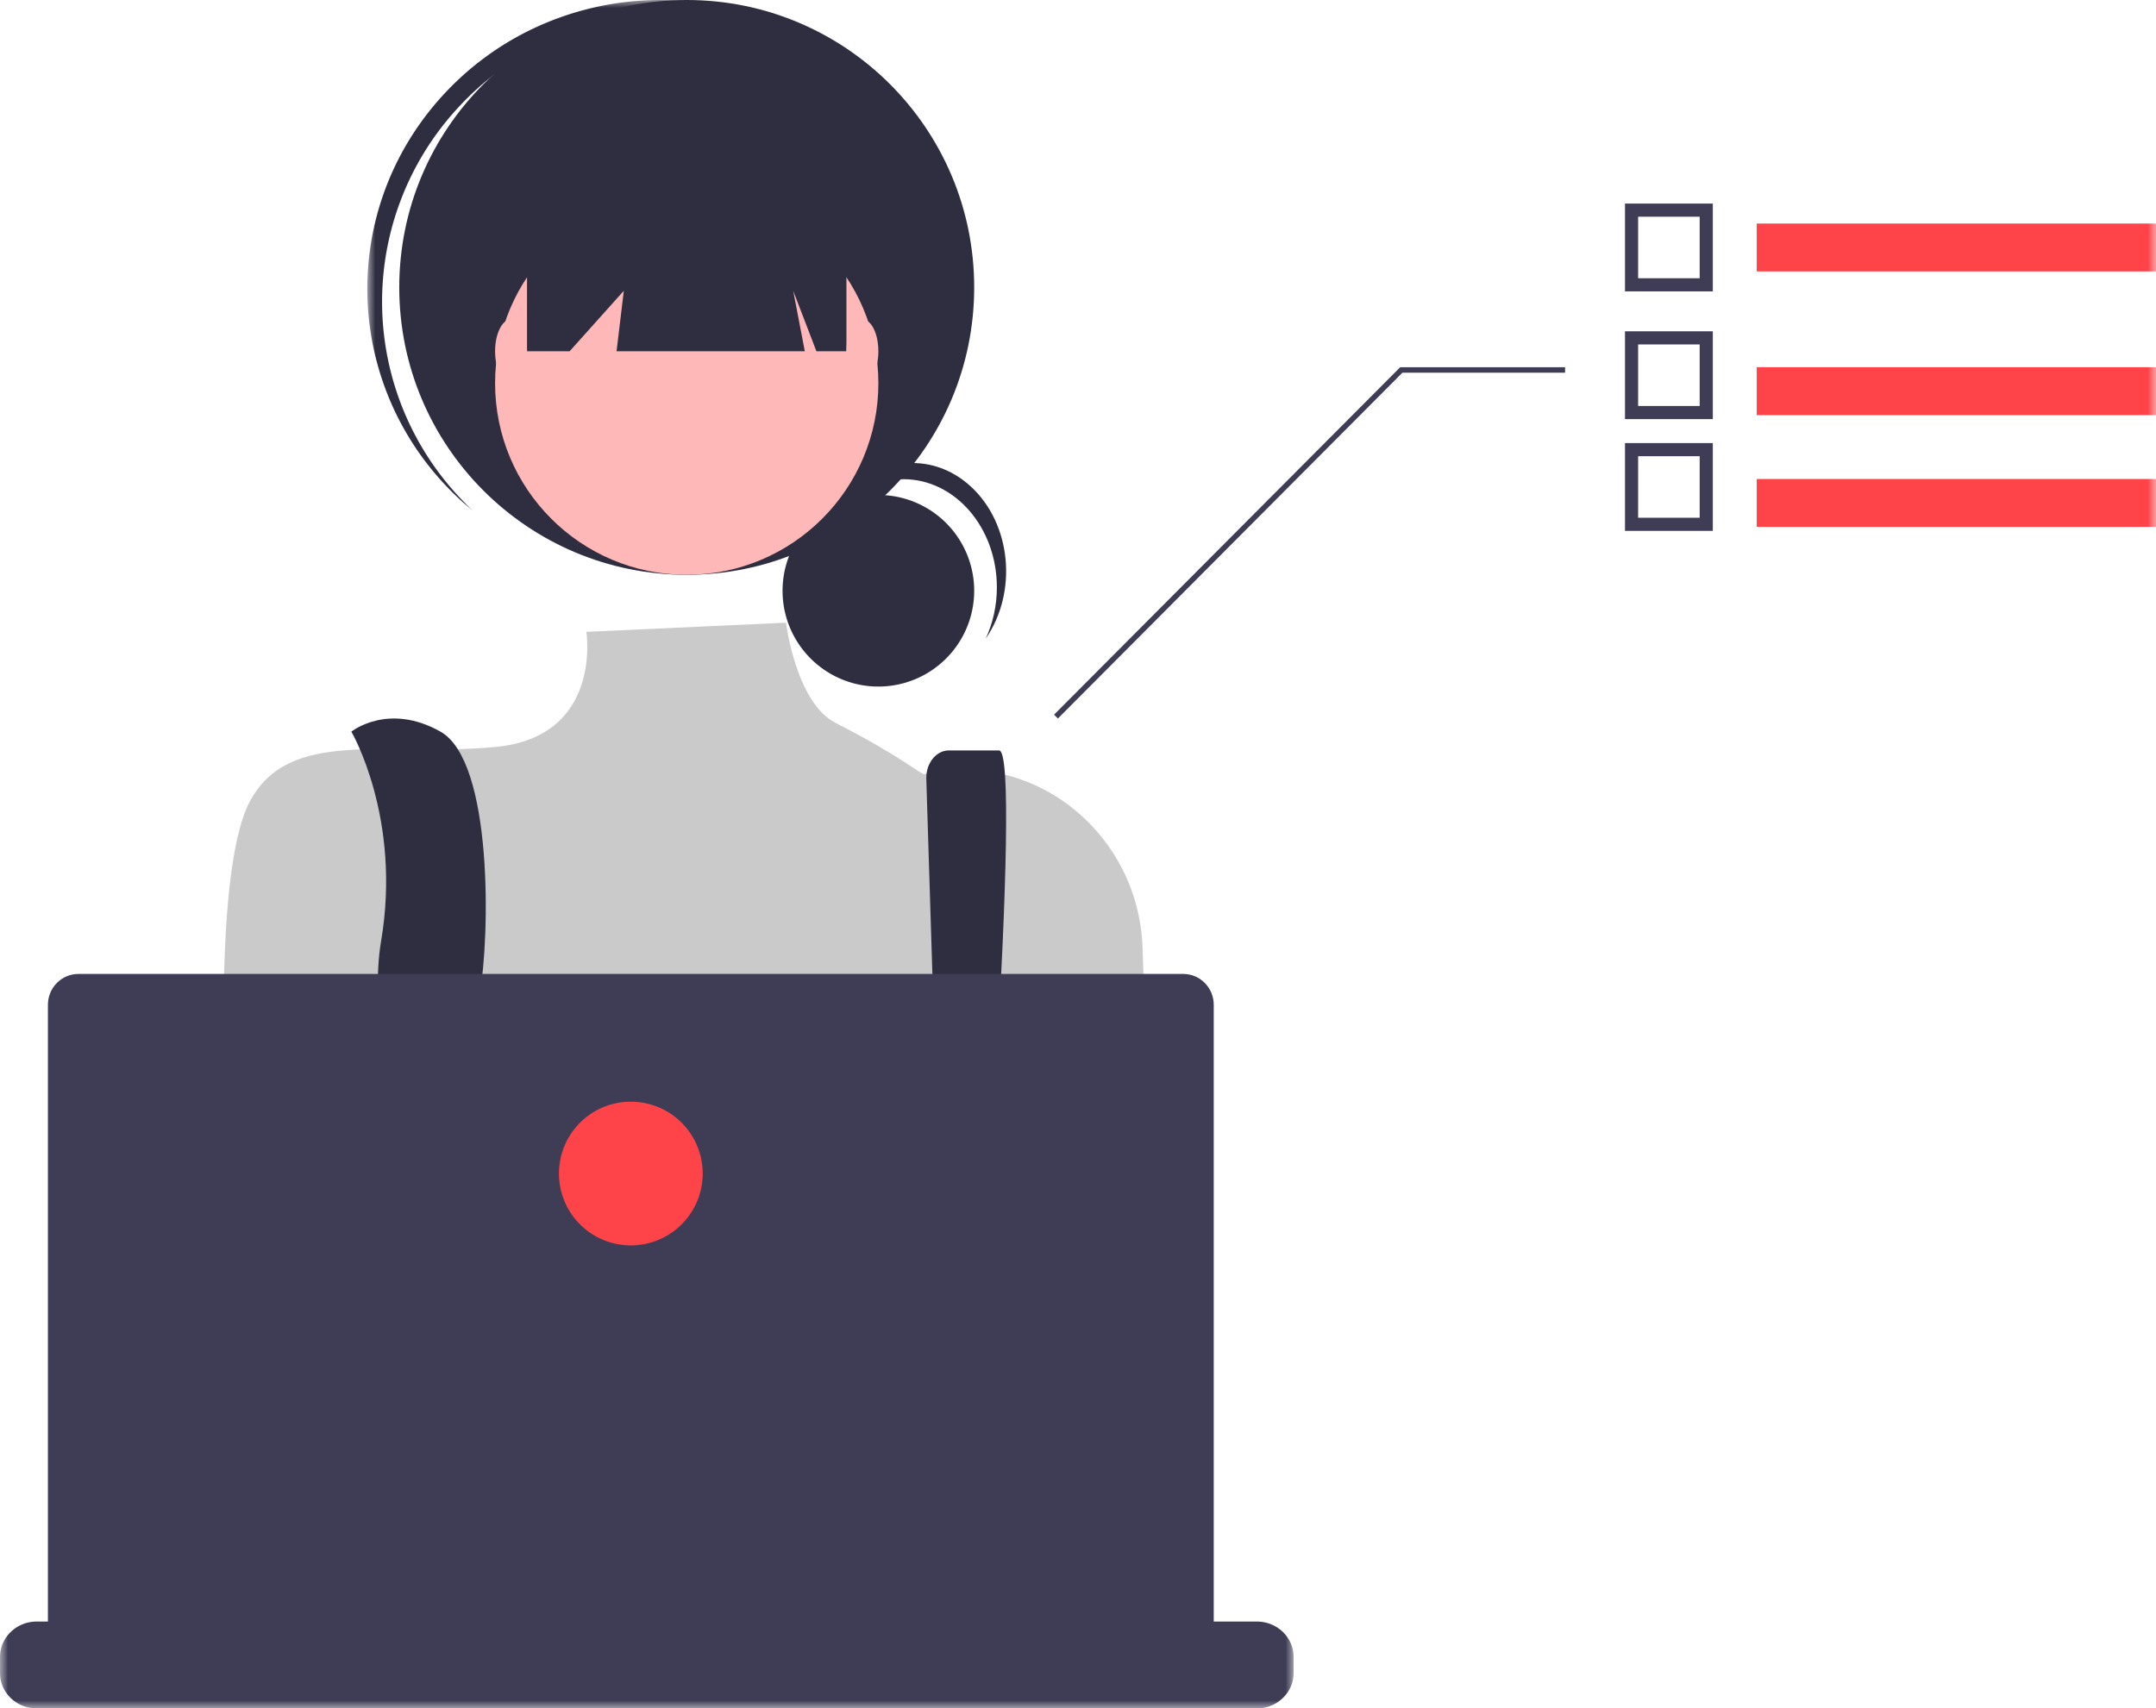
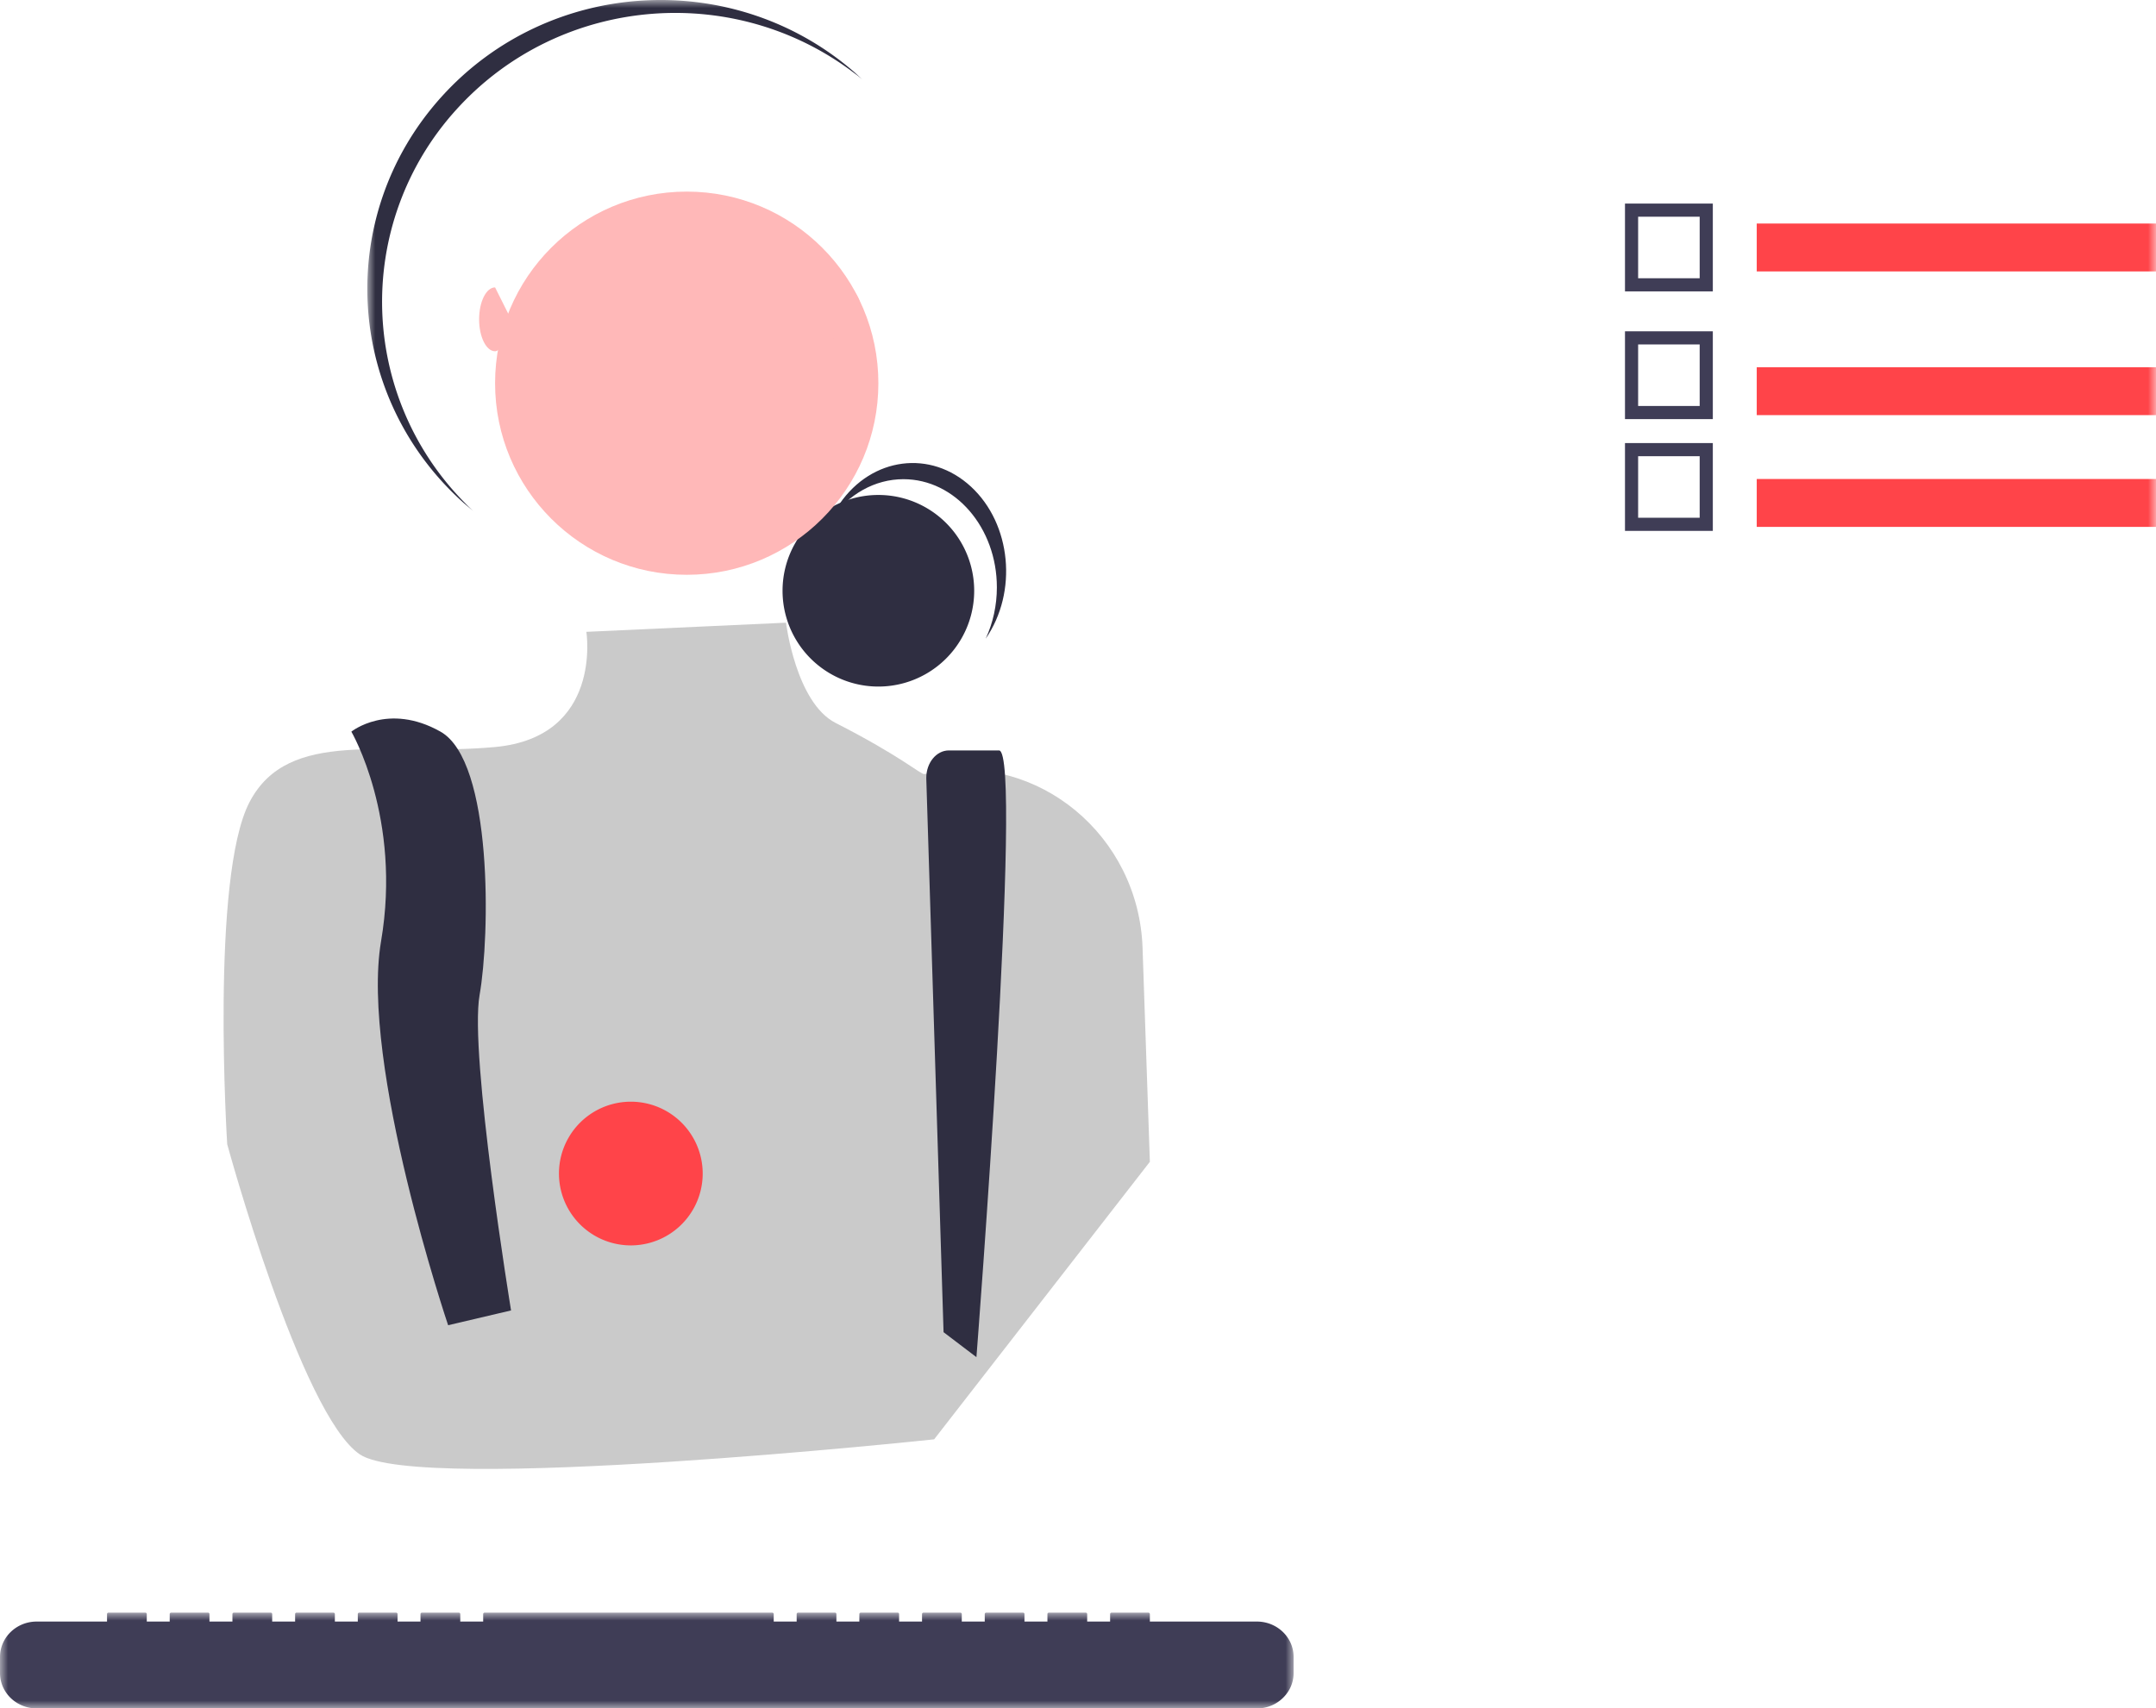
<svg xmlns="http://www.w3.org/2000/svg" xmlns:xlink="http://www.w3.org/1999/xlink" width="135" height="107">
  <defs>
    <path id="a" d="M0 0L31 0 31 32 0 32z" />
    <path id="c" d="M0 0L81 0 81 6 0 6z" />
    <path id="e" d="M0 107L135 107 135 0 0 0z" />
  </defs>
  <g fill="none" fill-rule="evenodd">
    <path d="M55 31a6 6 0 1 1 0 12 6 6 0 0 1 0-12" fill="#2F2E41" />
    <path d="M56.568 30.012c3.233 0 5.852 3.034 5.852 6.775 0 1.122-.24 2.226-.7 3.213 2.017-2.921 1.606-7.183-.918-9.518-2.524-2.335-6.205-1.86-8.222 1.062-.22.318-.413.657-.58 1.015 1.108-1.61 2.79-2.548 4.568-2.547" fill="#2F2E41" />
-     <path d="M43 0c9.941 0 18 8.059 18 18s-8.059 18-18 18-18-8.059-18-18S33.059 0 43 0" fill="#2F2E41" />
    <g transform="translate(23)">
      <mask id="b" fill="#fff">
        <use xlink:href="#a" />
      </mask>
      <path d="M5.56 6.88C12.135-.409 23.387-1.248 31 4.981c-.15-.14-.299-.282-.455-.419C22.965-2.07 11.362-1.392 4.63 6.08c-6.725 7.465-6.044 18.888 1.523 25.525.156.137.316.266.475.396A17.9 17.9 0 0 1 5.56 6.88" fill="#2F2E41" mask="url(#b)" />
    </g>
    <path d="M43 12c6.627 0 12 5.373 12 12s-5.373 12-12 12-12-5.373-12-12 5.373-12 12-12" fill="#FFB8B8" />
    <path d="M49.216 39l-12.5.573s1.043 6.588-5.72 7.214c-6.762.627-12.91-1.253-15.37 3.446-2.459 4.7-1.399 21.431-1.399 21.431s4.611 16.917 8.3 19.423c3.689 2.506 35.965-.94 35.965-.94L72 72.765l-.458-13.405c-.239-7-6.51-12.255-13.264-10.96-.133.026-.266.053-.4.082-.202.044-1.485-1.13-5.556-3.204-2.49-1.27-3.106-6.278-3.106-6.278" fill="#CACACA" />
    <path d="M22 45.823s3.174 5.415 1.86 13.133C22.548 66.676 28.06 83 28.06 83L32 82.074s-2.627-16.055-1.97-19.76c.656-3.705.838-14.638-2.447-16.49-3.284-1.853-5.583 0-5.583 0m36.002 2.985l1.08 34.627L61.14 85s2.957-38 1.414-38h-3.14c-.78 0-1.414.77-1.414 1.72 0 .03 0 .06.002.089" fill="#2F2E41" />
-     <path d="M29 80a2 2 0 1 1 0 4 2 2 0 0 1 0-4m31 1a2 2 0 1 1 0 4 2 2 0 0 1 0-4" fill="#FF4449" />
-     <path fill="#2F2E41" d="M33 10L33 22 35.667 22 39.061 18.211 38.606 22 50.394 22 49.667 18.211 51.121 22 53 22 53 10z" />
-     <path d="M32 20c.552 0 1 .895 1 2s-.448 2-1 2-1-.895-1-2 .448-2 1-2m22 0c.552 0 1 .895 1 2s-.448 2-1 2-1-.895-1-2 .448-2 1-2" fill="#FFB8B8" />
+     <path d="M32 20s-.448 2-1 2-1-.895-1-2 .448-2 1-2m22 0c.552 0 1 .895 1 2s-.448 2-1 2-1-.895-1-2 .448-2 1-2" fill="#FFB8B8" />
    <g transform="translate(0 101)">
      <mask id="d" fill="#fff">
        <use xlink:href="#c" />
      </mask>
      <path d="M81 2.779V3.78a2.147 2.147 0 0 1-.322 1.135A2.317 2.317 0 0 1 78.702 6H2.298C1.488 6 .737 5.589.322 4.916A2.147 2.147 0 0 1 0 3.781V2.78C0 1.554 1.028.56 2.297.56h4.405V.093c0-.052.043-.093.095-.093h2.299c.052 0 .095.041.095.092V.56h1.436V.093c0-.052.043-.093.095-.093h2.299c.052 0 .095.041.095.092V.56h1.438V.093c0-.052.042-.093.095-.093h2.298c.053 0 .096.041.096.092V.56h1.436V.093c0-.052.042-.093.095-.093h2.298c.053 0 .096.041.096.092V.56h1.436V.093c0-.052.042-.093.095-.093h2.298c.053 0 .096.041.096.092V.56h1.437V.093c0-.052.043-.093.096-.093h2.298c.053 0 .096.041.096.092V.56h1.435V.093c0-.052.043-.093.096-.093h18c.053 0 .096.041.096.092V.56h1.437V.093c0-.052.043-.093.095-.093h2.299c.052 0 .095.042.095.093V.56h1.436V.093c0-.052.043-.093.095-.093h2.299c.052 0 .095.041.095.092V.56h1.436V.093c0-.052.043-.093.095-.093h2.299c.052 0 .095.041.095.092V.56h1.438V.093c0-.052.042-.093.095-.093h2.298c.053 0 .095.042.094.093V.56h1.438V.093c0-.052.042-.093.095-.093h2.298c.053 0 .096.041.096.092V.56h1.436V.093c0-.052.042-.093.095-.093h2.298c.053 0 .096.041.096.092V.56h6.702C79.971.56 81 1.553 81 2.777v.002z" fill="#3F3D56" mask="url(#d)" />
    </g>
-     <path d="M74.096 61H4.904C3.853 61 3 61.866 3 62.933v39.134c0 1.067.853 1.933 1.904 1.933h69.192c1.051 0 1.904-.866 1.904-1.933V62.933C76 61.866 75.147 61 74.096 61" fill="#3F3D56" />
    <path d="M39.5 69a4.5 4.5 0 1 1 0 9 4.5 4.5 0 0 1 0-9" fill="#FF4449" />
-     <path fill="#3F3D56" d="M66.243 45L87.815 23.341 98 23.341 98 23 87.673 23 87.623 23.051 66 44.761z" />
    <mask id="f" fill="#fff">
      <use xlink:href="#e" />
    </mask>
    <path fill="#FF4449" mask="url(#f)" d="M110 17L135 17 135 14 110 14z" />
    <path d="M102.323 17.677h4.354v-4.354h-4.354v4.354zM102 18h5v-5h-5v5z" stroke="#3F3D56" stroke-width=".5" fill="#3F3D56" mask="url(#f)" />
    <path fill="#FF4449" mask="url(#f)" d="M110 26L135 26 135 23 110 23z" />
    <path d="M102.323 25.677h4.354v-4.354h-4.354v4.354zM102 26h5v-5h-5v5z" stroke="#3F3D56" stroke-width=".5" fill="#3F3D56" mask="url(#f)" />
    <path fill="#FF4449" mask="url(#f)" d="M110 33L135 33 135 30 110 30z" />
    <path d="M102.323 32.677h4.354v-4.354h-4.354v4.354zM102 33h5v-5h-5v5z" stroke="#3F3D56" stroke-width=".5" fill="#3F3D56" mask="url(#f)" />
  </g>
</svg>